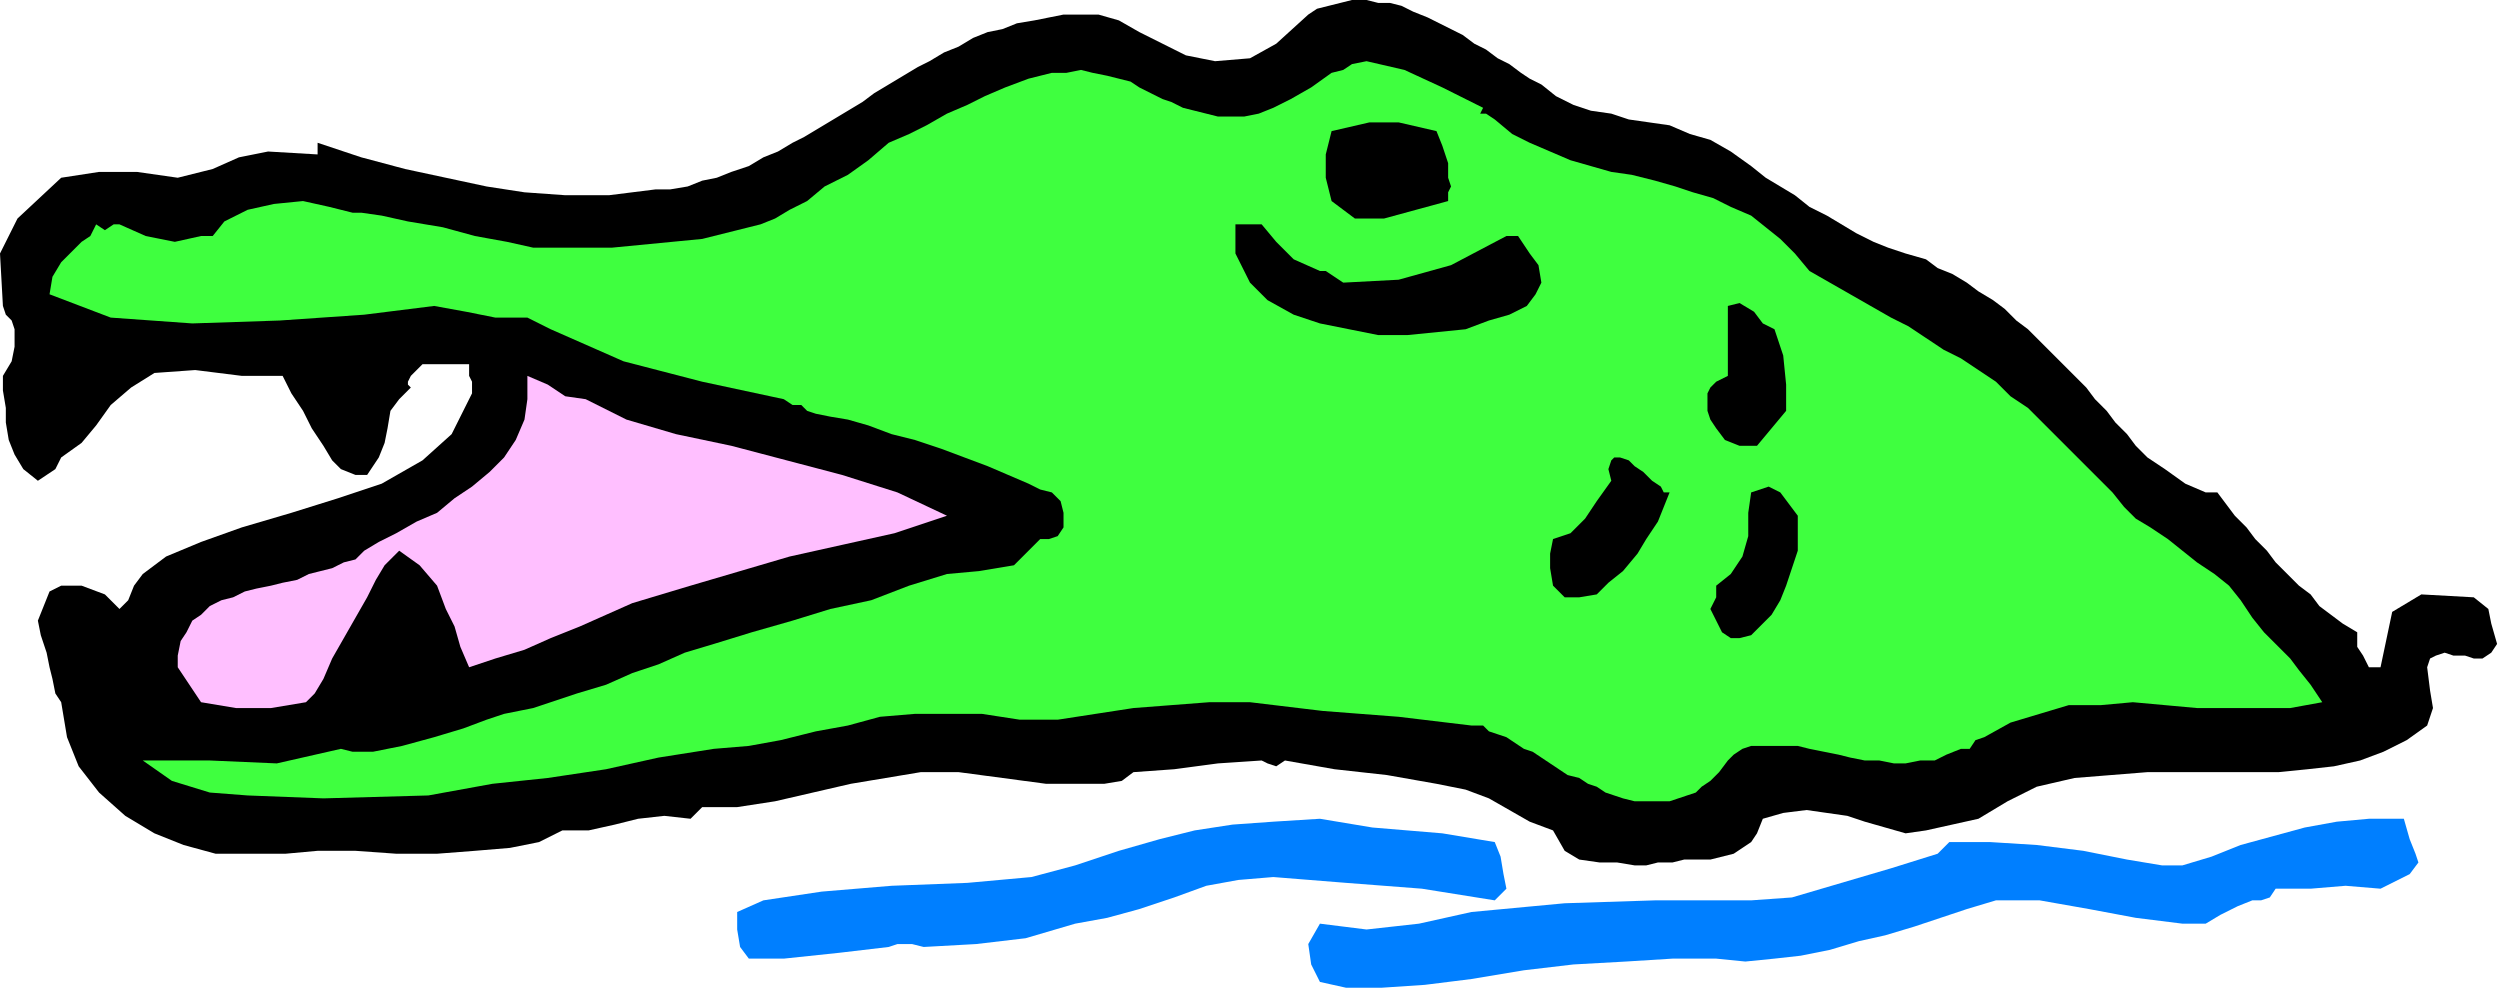
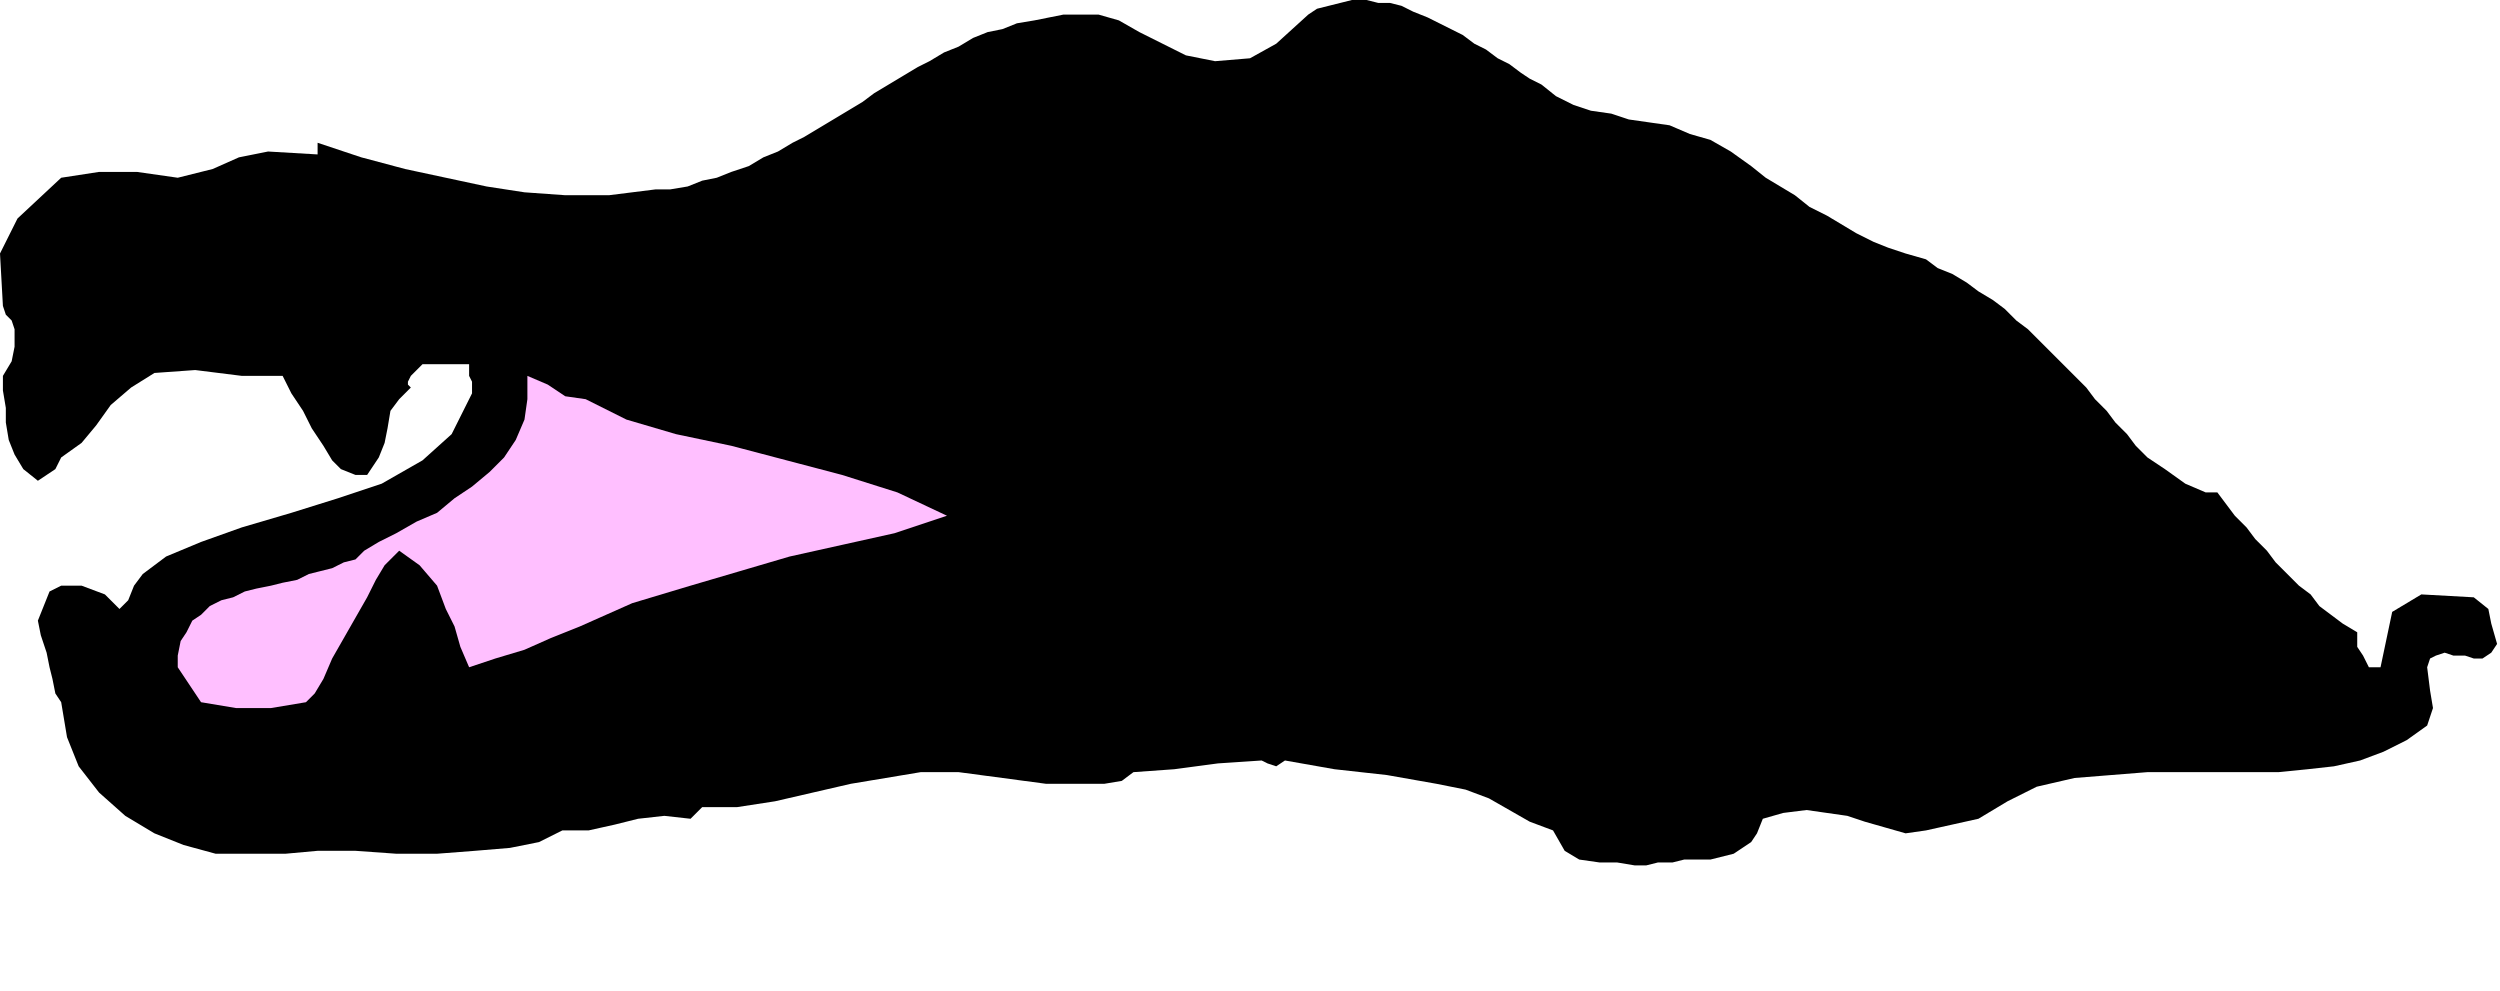
<svg xmlns="http://www.w3.org/2000/svg" xmlns:ns1="http://sodipodi.sourceforge.net/DTD/sodipodi-0.dtd" xmlns:ns2="http://www.inkscape.org/namespaces/inkscape" version="1.0" width="145.288mm" height="57.573mm" id="svg25" ns1:docname="ANSSG134.WMF">
  <ns1:namedview pagecolor="#ffffff" bordercolor="#666666" borderopacity="1" objecttolerance="10" gridtolerance="10" guidetolerance="10" ns2:pageopacity="0" ns2:pageshadow="2" ns2:window-width="640" ns2:window-height="480" id="namedview27" />
  <defs id="defs3">
    <pattern id="WMFhbasepattern" patternUnits="userSpaceOnUse" width="6" height="6" x="0" y="0" />
  </defs>
  <path style="fill:#000000;fill-rule:evenodd;fill-opacity:1;stroke:none;" d="  M 484.48,108.16   L 487.04,108.16   L 488.96,110.72   L 490.88,113.28   L 493.44,115.84   L 495.36,118.4   L 497.92,120.96   L 499.84,123.52   L 502.4,126.08   L 504.96,128.64   L 507.52,130.56   L 509.44,133.12   L 512,135.04   L 514.56,136.96   L 517.76,138.88   L 517.76,138.88   L 517.76,142.08   L 519.04,144   L 520.32,146.56   L 520.32,146.56   L 522.88,146.56   L 525.44,134.4   L 531.84,130.56   L 543.36,131.2   L 543.36,131.2   L 546.56,133.76   L 547.2,136.96   L 548.48,141.44   L 548.48,141.44   L 547.2,143.36   L 545.28,144.64   L 543.36,144.64   L 541.44,144   L 538.88,144   L 536.96,143.36   L 535.04,144   L 533.76,144.64   L 533.12,146.56   L 533.12,146.56   L 533.76,151.68   L 534.4,155.52   L 533.12,159.36   L 533.12,159.36   L 528.64,162.56   L 523.52,165.12   L 518.4,167.04   L 512.64,168.32   L 506.88,168.96   L 500.48,169.6   L 494.72,169.6   L 488.32,169.6   L 482.56,169.6   L 476.8,169.6   L 471.68,169.6   L 471.68,169.6   L 455.68,170.88   L 447.36,172.8   L 440.96,176   L 434.56,179.84   L 423.04,182.4   L 423.04,182.4   L 418.56,183.04   L 414.08,181.76   L 409.6,180.48   L 405.76,179.2   L 401.28,178.56   L 396.8,177.92   L 391.68,178.56   L 387.2,179.84   L 387.2,179.84   L 385.92,183.04   L 384.64,184.96   L 382.72,186.24   L 380.8,187.52   L 378.24,188.16   L 375.68,188.8   L 373.12,188.8   L 369.92,188.8   L 367.36,189.44   L 364.16,189.44   L 361.6,190.08   L 359.04,190.08   L 359.04,190.08   L 355.2,189.44   L 351.36,189.44   L 346.88,188.8   L 343.68,186.88   L 341.12,182.4   L 341.12,182.4   L 336,180.48   L 331.52,177.92   L 327.04,175.36   L 321.92,173.44   L 315.52,172.16   L 315.52,172.16   L 304.64,170.24   L 293.12,168.96   L 282.24,167.04   L 282.24,167.04   L 280.32,168.32   L 278.4,167.68   L 277.12,167.04   L 277.12,167.04   L 267.52,167.68   L 257.92,168.96   L 248.96,169.6   L 248.96,169.6   L 246.4,171.52   L 242.56,172.16   L 238.72,172.16   L 238.72,172.16   L 229.76,172.16   L 220.16,170.88   L 210.56,169.6   L 210.56,169.6   L 202.24,169.6   L 194.56,170.88   L 186.88,172.16   L 178.56,174.08   L 170.24,176   L 161.92,177.28   L 154.24,177.28   L 154.24,177.28   L 154.24,177.28   L 151.68,179.84   L 145.92,179.2   L 140.16,179.84   L 135.04,181.12   L 129.28,182.4   L 123.52,182.4   L 123.52,182.4   L 118.4,184.96   L 112,186.24   L 104.32,186.88   L 96,187.52   L 87.04,187.52   L 78.08,186.88   L 69.76,186.88   L 62.72,187.52   L 56.96,187.52   L 56.96,187.52   L 54.4,187.52   L 47.36,187.52   L 40.32,185.6   L 33.92,183.04   L 27.52,179.2   L 21.76,174.08   L 17.28,168.32   L 14.72,161.92   L 13.44,154.24   L 13.44,154.24   L 12.16,152.32   L 11.52,149.12   L 10.88,146.56   L 10.88,146.56   L 10.24,143.36   L 8.96,139.52   L 8.32,136.32   L 8.32,136.32   L 9.6,133.12   L 10.88,129.92   L 13.44,128.64   L 13.44,128.64   L 17.92,128.64   L 23.04,130.56   L 26.24,133.76   L 26.24,133.76   L 28.16,131.84   L 29.44,128.64   L 31.36,126.08   L 31.36,126.08   L 36.48,122.24   L 44.16,119.04   L 53.12,115.84   L 64,112.64   L 74.24,109.44   L 83.84,106.24   L 92.8,101.12   L 99.2,95.36   L 103.04,87.68   L 103.04,87.68   L 103.68,86.4   L 103.68,83.84   L 103.04,82.56   L 103.04,82.56   L 103.04,80   L 99.2,80   L 96,80   L 92.8,80   L 92.8,80   L 90.24,82.56   L 90.24,82.56   L 89.6,83.84   L 89.6,84.48   L 90.24,85.12   L 90.24,85.12   L 87.68,87.68   L 85.76,90.24   L 85.12,94.08   L 84.48,97.28   L 83.2,100.48   L 81.92,102.4   L 80.64,104.32   L 78.08,104.32   L 74.88,103.04   L 74.88,103.04   L 72.96,101.12   L 71.04,97.92   L 68.48,94.08   L 66.56,90.24   L 64,86.4   L 62.72,83.84   L 62.08,82.56   L 62.08,82.56   L 53.12,82.56   L 42.88,81.28   L 33.92,81.92   L 28.8,85.12   L 28.8,85.12   L 24.32,88.96   L 21.12,93.44   L 17.92,97.28   L 13.44,100.48   L 13.44,100.48   L 12.16,103.04   L 10.24,104.32   L 8.32,105.6   L 8.32,105.6   L 5.12,103.04   L 3.2,99.84   L 1.92,96.64   L 1.28,92.8   L 1.28,89.6   L 0.64,85.76   L 0.64,82.56   L 0.64,82.56   L 2.56,79.36   L 3.2,76.16   L 3.2,72.32   L 3.2,72.32   L 2.56,70.4   L 1.28,69.12   L 0.64,67.2   L 0.64,67.2   L 0,55.68   L 3.84,48   L 13.44,39.04   L 13.44,39.04   L 21.76,37.76   L 30.08,37.76   L 39.04,39.04   L 39.04,39.04   L 46.72,37.12   L 52.48,34.56   L 58.88,33.28   L 69.76,33.92   L 69.76,33.92   L 69.76,31.36   L 79.36,34.56   L 88.96,37.12   L 97.92,39.04   L 106.88,40.96   L 115.2,42.24   L 124.16,42.88   L 133.76,42.88   L 144,41.6   L 144,41.6   L 147.2,41.6   L 151.04,40.96   L 154.24,39.68   L 157.44,39.04   L 160.64,37.76   L 164.48,36.48   L 167.68,34.56   L 170.88,33.28   L 174.08,31.36   L 176.64,30.08   L 179.84,28.16   L 183.04,26.24   L 186.24,24.32   L 189.44,22.4   L 192,20.48   L 195.2,18.56   L 198.4,16.64   L 201.6,14.72   L 204.16,13.44   L 207.36,11.52   L 210.56,10.24   L 213.76,8.32   L 216.96,7.04   L 220.16,6.4   L 223.36,5.12   L 227.2,4.48   L 230.4,3.84   L 233.6,3.2   L 237.44,3.2   L 241.28,3.2   L 241.28,3.2   L 245.76,4.48   L 250.24,7.04   L 255.36,9.6   L 260.48,12.16   L 266.88,13.44   L 266.88,13.44   L 274.56,12.8   L 280.32,9.6   L 287.36,3.2   L 287.36,3.2   L 289.28,1.92   L 291.84,1.28   L 294.4,0.64   L 296.96,0   L 300.16,0   L 302.72,0.64   L 305.28,0.64   L 307.84,1.28   L 310.4,2.56   L 313.6,3.84   L 316.16,5.12   L 318.72,6.4   L 321.28,7.68   L 323.84,9.6   L 326.4,10.88   L 328.96,12.8   L 331.52,14.08   L 334.08,16   L 336,17.28   L 338.56,18.56   L 338.56,18.56   L 341.76,21.12   L 345.6,23.04   L 349.44,24.32   L 353.92,24.96   L 357.76,26.24   L 362.24,26.88   L 366.72,27.52   L 371.2,29.44   L 375.68,30.72   L 380.16,33.28   L 384.64,36.48   L 384.64,36.48   L 387.84,39.04   L 391.04,40.96   L 394.24,42.88   L 397.44,45.44   L 401.28,47.36   L 404.48,49.28   L 407.68,51.2   L 411.52,53.12   L 414.72,54.4   L 418.56,55.68   L 423.04,56.96   L 423.04,56.96   L 425.6,58.88   L 428.8,60.16   L 432,62.08   L 434.56,64   L 437.76,65.92   L 440.32,67.84   L 442.88,70.4   L 445.44,72.32   L 448,74.88   L 450.56,77.44   L 453.12,80   L 455.68,82.56   L 458.24,85.12   L 460.16,87.68   L 462.72,90.24   L 464.64,92.8   L 467.2,95.36   L 469.12,97.92   L 471.68,100.48   L 471.68,100.48   L 475.52,103.04   L 480,106.24   L 484.48,108.16  z " id="path5" />
-   <path style="fill:#3fff3f;fill-rule:evenodd;fill-opacity:1;stroke:none;" d="  M 325.76,23.68   L 325.12,24.96   L 326.4,24.96   L 328.32,26.24   L 328.32,26.24   L 332.16,29.44   L 336,31.36   L 340.48,33.28   L 344.96,35.2   L 349.44,36.48   L 353.92,37.76   L 358.4,38.4   L 363.52,39.68   L 368,40.96   L 371.84,42.24   L 376.32,43.52   L 380.16,45.44   L 384.64,47.36   L 387.84,49.92   L 391.04,52.48   L 394.24,55.68   L 397.44,59.52   L 397.44,59.52   L 401.92,62.08   L 406.4,64.64   L 410.88,67.2   L 415.36,69.76   L 419.2,71.68   L 423.04,74.24   L 426.88,76.8   L 430.72,78.72   L 434.56,81.28   L 438.4,83.84   L 441.6,87.04   L 445.44,89.6   L 448.64,92.8   L 452.48,96.64   L 456.32,100.48   L 460.16,104.32   L 464,108.16   L 464,108.16   L 466.56,111.36   L 469.12,113.92   L 472.32,115.84   L 476.16,118.4   L 479.36,120.96   L 482.56,123.52   L 486.4,126.08   L 489.6,128.64   L 492.16,131.84   L 494.72,135.68   L 497.28,138.88   L 497.28,138.88   L 498.56,140.16   L 500.48,142.08   L 503.04,144.64   L 504.96,147.2   L 507.52,150.4   L 508.8,152.32   L 510.08,154.24   L 510.08,154.24   L 503.04,155.52   L 496.64,155.52   L 489.6,155.52   L 482.56,155.52   L 475.52,154.88   L 468.48,154.24   L 461.44,154.88   L 454.4,154.88   L 448,156.8   L 441.6,158.72   L 435.84,161.92   L 435.84,161.92   L 433.92,162.56   L 432.64,164.48   L 430.72,164.48   L 430.72,164.48   L 427.52,165.76   L 424.96,167.04   L 421.76,167.04   L 418.56,167.68   L 416,167.68   L 412.8,167.04   L 409.6,167.04   L 406.4,166.4   L 403.84,165.76   L 400.64,165.12   L 397.44,164.48   L 394.88,163.84   L 392.32,163.84   L 389.76,163.84   L 387.2,163.84   L 384.64,163.84   L 382.72,164.48   L 380.8,165.76   L 379.52,167.04   L 379.52,167.04   L 377.6,169.6   L 375.68,171.52   L 373.76,172.8   L 372.48,174.08   L 370.56,174.72   L 368.64,175.36   L 366.72,176   L 364.8,176   L 362.88,176   L 360.96,176   L 359.04,176   L 356.48,175.36   L 354.56,174.72   L 352.64,174.08   L 350.72,172.8   L 348.8,172.16   L 346.88,170.88   L 344.32,170.24   L 342.4,168.96   L 340.48,167.68   L 338.56,166.4   L 336.64,165.12   L 334.72,164.48   L 332.8,163.2   L 330.88,161.92   L 328.96,161.28   L 327.04,160.64   L 325.76,159.36   L 325.76,159.36   L 323.2,159.36   L 307.2,157.44   L 290.56,156.16   L 274.56,154.24   L 274.56,154.24   L 265.6,154.24   L 257.28,154.88   L 248.96,155.52   L 240.64,156.8   L 232.32,158.08   L 224,158.08   L 215.68,156.8   L 215.68,156.8   L 208,156.8   L 200.96,156.8   L 193.28,157.44   L 186.24,159.36   L 179.2,160.64   L 171.52,162.56   L 164.48,163.84   L 156.8,164.48   L 156.8,164.48   L 144.64,166.4   L 133.12,168.96   L 120.32,170.88   L 108.16,172.16   L 108.16,172.16   L 94.08,174.72   L 71.04,175.36   L 54.4,174.72   L 54.4,174.72   L 46.08,174.08   L 37.76,171.52   L 31.36,167.04   L 31.36,167.04   L 31.36,167.04   L 46.08,167.04   L 60.8,167.68   L 74.88,164.48   L 74.88,164.48   L 77.44,165.12   L 81.92,165.12   L 88.32,163.84   L 95.36,161.92   L 101.76,160   L 106.88,158.08   L 110.72,156.8   L 110.72,156.8   L 113.92,156.16   L 117.12,155.52   L 120.96,154.24   L 120.96,154.24   L 126.72,152.32   L 133.12,150.4   L 138.88,147.84   L 144.64,145.92   L 150.4,143.36   L 156.8,141.44   L 156.8,141.44   L 165.12,138.88   L 174.08,136.32   L 182.4,133.76   L 182.4,133.76   L 191.36,131.84   L 199.68,128.64   L 208,126.08   L 208,126.08   L 215.04,125.44   L 222.72,124.16   L 228.48,118.4   L 228.48,118.4   L 230.4,118.4   L 232.32,117.76   L 233.6,115.84   L 233.6,115.84   L 233.6,112.64   L 232.96,110.08   L 231.04,108.16   L 231.04,108.16   L 228.48,107.52   L 225.92,106.24   L 221.44,104.32   L 216.96,102.4   L 211.84,100.48   L 206.72,98.56   L 200.96,96.64   L 195.84,95.36   L 190.72,93.44   L 186.24,92.16   L 182.4,91.52   L 179.2,90.88   L 177.28,90.24   L 177.28,90.24   L 176,88.96   L 174.08,88.96   L 172.16,87.68   L 172.16,87.68   L 154.24,83.84   L 136.96,79.36   L 120.96,72.32   L 120.96,72.32   L 115.84,69.76   L 108.8,69.76   L 102.4,68.48   L 95.36,67.2   L 95.36,67.2   L 80,69.12   L 61.44,70.4   L 42.24,71.04   L 24.32,69.76   L 10.88,64.64   L 10.88,64.64   L 11.52,60.8   L 13.44,57.6   L 16,55.04   L 17.92,53.12   L 19.84,51.84   L 21.12,49.28   L 21.12,49.28   L 23.04,50.56   L 24.96,49.28   L 26.24,49.28   L 26.24,49.28   L 32,51.84   L 38.4,53.12   L 44.16,51.84   L 44.16,51.84   L 44.16,51.84   L 46.72,51.84   L 49.28,48.64   L 54.4,46.08   L 60.16,44.8   L 66.56,44.16   L 72.32,45.44   L 77.44,46.72   L 77.44,46.72   L 79.36,46.72   L 83.84,47.36   L 89.6,48.64   L 97.28,49.92   L 104.32,51.84   L 111.36,53.12   L 117.12,54.4   L 120.96,54.4   L 120.96,54.4   L 134.4,54.4   L 154.24,52.48   L 167.04,49.28   L 167.04,49.28   L 170.24,48   L 173.44,46.08   L 177.28,44.16   L 177.28,44.16   L 181.12,40.96   L 186.24,38.4   L 190.72,35.2   L 195.2,31.36   L 195.2,31.36   L 199.68,29.44   L 203.52,27.52   L 208,24.96   L 212.48,23.04   L 216.32,21.12   L 220.8,19.2   L 225.92,17.28   L 231.04,16   L 231.04,16   L 234.24,16   L 237.44,15.36   L 240,16   L 243.2,16.64   L 245.76,17.28   L 248.32,17.92   L 250.24,19.2   L 252.8,20.48   L 255.36,21.76   L 257.28,22.4   L 259.84,23.68   L 262.4,24.32   L 264.96,24.96   L 267.52,25.6   L 270.08,25.6   L 273.28,25.6   L 276.48,24.96   L 279.68,23.68   L 283.52,21.76   L 288,19.2   L 292.48,16   L 292.48,16   L 295.04,15.36   L 296.96,14.08   L 300.16,13.44   L 300.16,13.44   L 308.48,15.36   L 316.8,19.2   L 325.76,23.68  z " id="path7" />
  <path style="fill:#000000;fill-rule:evenodd;fill-opacity:1;stroke:none;" d="  M 315.52,28.8   L 316.8,32   L 318.08,35.84   L 318.08,39.04   L 318.08,39.04   L 318.72,40.96   L 318.08,42.24   L 318.08,44.16   L 318.08,44.16   L 311.04,46.08   L 304,48   L 297.6,48   L 292.48,44.16   L 292.48,44.16   L 291.2,39.04   L 291.2,33.92   L 292.48,28.8   L 292.48,28.8   L 300.8,26.88   L 307.2,26.88   L 315.52,28.8  z " id="path9" />
  <path style="fill:#000000;fill-rule:evenodd;fill-opacity:1;stroke:none;" d="  M 289.92,59.52   L 291.2,59.52   L 293.12,60.8   L 295.04,62.08   L 295.04,62.08   L 307.2,61.44   L 318.72,58.24   L 330.88,51.84   L 330.88,51.84   L 333.44,51.84   L 336,55.68   L 337.92,58.24   L 338.56,62.08   L 338.56,62.08   L 337.28,64.64   L 335.36,67.2   L 331.52,69.12   L 327.04,70.4   L 321.92,72.32   L 315.52,72.96   L 309.12,73.6   L 302.72,73.6   L 296.32,72.32   L 289.92,71.04   L 284.16,69.12   L 278.4,65.92   L 274.56,62.08   L 274.56,62.08   L 271.36,55.68   L 271.36,49.28   L 277.12,49.28   L 277.12,49.28   L 280.32,53.12   L 284.16,56.96   L 289.92,59.52  z " id="path11" />
-   <path style="fill:#000000;fill-rule:evenodd;fill-opacity:1;stroke:none;" d="  M 389.76,72.32   L 391.68,78.08   L 392.32,84.48   L 392.32,90.24   L 392.32,90.24   L 389.12,94.08   L 385.92,97.92   L 382.08,97.92   L 382.08,97.92   L 378.88,96.64   L 376.96,94.08   L 375.68,92.16   L 375.04,90.24   L 375.04,88.32   L 375.04,86.4   L 375.68,85.12   L 376.96,83.84   L 378.24,83.2   L 379.52,82.56   L 379.52,82.56   L 379.52,67.2   L 382.08,66.56   L 385.28,68.48   L 387.2,71.04   L 389.76,72.32  z " id="path13" />
  <path style="fill:#ffbfff;fill-rule:evenodd;fill-opacity:1;stroke:none;" d="  M 128.64,87.68   L 137.6,92.16   L 148.48,95.36   L 160.64,97.92   L 172.8,101.12   L 184.96,104.32   L 197.12,108.16   L 208,113.28   L 208,113.28   L 196.48,117.12   L 184.96,119.68   L 173.44,122.24   L 162.56,125.44   L 151.68,128.64   L 151.68,128.64   L 145.28,130.56   L 138.88,132.48   L 133.12,135.04   L 127.36,137.6   L 120.96,140.16   L 115.2,142.72   L 108.8,144.64   L 103.04,146.56   L 103.04,146.56   L 101.12,142.08   L 99.84,137.6   L 97.92,133.76   L 97.92,133.76   L 96,128.64   L 92.16,124.16   L 87.68,120.96   L 87.68,120.96   L 86.4,122.24   L 84.48,124.16   L 82.56,127.36   L 80.64,131.2   L 78.08,135.68   L 75.52,140.16   L 72.96,144.64   L 71.04,149.12   L 69.12,152.32   L 67.2,154.24   L 67.2,154.24   L 59.52,155.52   L 51.84,155.52   L 44.16,154.24   L 44.16,154.24   L 39.04,146.56   L 39.04,144   L 39.68,140.8   L 40.96,138.88   L 42.24,136.32   L 44.16,135.04   L 46.08,133.12   L 48.64,131.84   L 51.2,131.2   L 53.76,129.92   L 56.32,129.28   L 59.52,128.64   L 62.08,128   L 65.28,127.36   L 67.84,126.08   L 70.4,125.44   L 72.96,124.8   L 75.52,123.52   L 78.08,122.88   L 80,120.96   L 80,120.96   L 83.2,119.04   L 87.04,117.12   L 91.52,114.56   L 96,112.64   L 99.84,109.44   L 103.68,106.88   L 107.52,103.68   L 110.72,100.48   L 113.28,96.64   L 115.2,92.16   L 115.84,87.68   L 115.84,82.56   L 115.84,82.56   L 120.32,84.48   L 124.16,87.04   L 128.64,87.68  z " id="path15" />
-   <path style="fill:#000000;fill-rule:evenodd;fill-opacity:1;stroke:none;" d="  M 366.72,108.16   L 365.44,111.36   L 364.16,114.56   L 361.6,118.4   L 359.68,121.6   L 356.48,125.44   L 353.28,128   L 350.72,130.56   L 346.88,131.2   L 343.68,131.2   L 341.12,128.64   L 341.12,128.64   L 340.48,124.8   L 340.48,121.6   L 341.12,118.4   L 341.12,118.4   L 344.96,117.12   L 348.16,113.92   L 350.72,110.08   L 353.92,105.6   L 353.92,105.6   L 353.28,103.04   L 353.92,101.12   L 354.56,100.48   L 355.84,100.48   L 357.76,101.12   L 359.04,102.4   L 360.96,103.68   L 362.88,105.6   L 364.8,106.88   L 365.44,108.16   L 366.72,108.16  z " id="path17" />
  <path style="fill:#000000;fill-rule:evenodd;fill-opacity:1;stroke:none;" d="  M 394.88,113.28   L 394.88,117.12   L 394.88,120.96   L 393.6,124.8   L 392.32,128.64   L 391.04,131.84   L 389.12,135.04   L 386.56,137.6   L 384.64,139.52   L 382.08,140.16   L 380.16,140.16   L 378.24,138.88   L 376.96,136.32   L 376.96,136.32   L 375.68,133.76   L 376.96,131.2   L 376.96,128.64   L 376.96,128.64   L 380.16,126.08   L 382.72,122.24   L 384,117.76   L 384,112.64   L 384.64,108.16   L 384.64,108.16   L 388.48,106.88   L 391.04,108.16   L 392.96,110.72   L 394.88,113.28  z " id="path19" />
-   <path style="fill:#007fff;fill-rule:evenodd;fill-opacity:1;stroke:none;" d="  M 330.88,195.2   L 328.32,197.76   L 312.32,195.2   L 295.68,193.92   L 279.68,192.64   L 279.68,192.64   L 272,193.28   L 264.96,194.56   L 257.92,197.12   L 250.24,199.68   L 243.2,201.6   L 236.16,202.88   L 236.16,202.88   L 225.28,206.08   L 214.4,207.36   L 202.88,208   L 202.88,208   L 200.32,207.36   L 197.12,207.36   L 195.2,208   L 195.2,208   L 184.32,209.28   L 172.16,210.56   L 164.48,210.56   L 164.48,210.56   L 162.56,208   L 161.92,204.16   L 161.92,200.32   L 161.92,200.32   L 167.68,197.76   L 180.48,195.84   L 195.84,194.56   L 212.48,193.92   L 226.56,192.64   L 236.16,190.08   L 236.16,190.08   L 245.76,186.88   L 254.72,184.32   L 262.4,182.4   L 270.72,181.12   L 279.68,180.48   L 289.92,179.84   L 289.92,179.84   L 301.44,181.76   L 316.8,183.04   L 328.32,184.96   L 328.32,184.96   L 329.6,188.16   L 330.24,192   L 330.88,195.2  z " id="path21" />
-   <path style="fill:#007fff;fill-rule:evenodd;fill-opacity:1;stroke:none;" d="  M 528,179.84   L 529.28,184.32   L 530.56,187.52   L 531.2,189.44   L 529.28,192   L 522.88,195.2   L 522.88,195.2   L 515.2,194.56   L 507.52,195.2   L 499.84,195.2   L 499.84,195.2   L 498.56,197.12   L 496.64,197.76   L 494.72,197.76   L 494.72,197.76   L 491.52,199.04   L 487.68,200.96   L 484.48,202.88   L 484.48,202.88   L 479.36,202.88   L 469.12,201.6   L 458.88,199.68   L 448,197.76   L 438.4,197.76   L 438.4,197.76   L 432,199.68   L 426.24,201.6   L 420.48,203.52   L 414.08,205.44   L 408.32,206.72   L 401.92,208.64   L 395.52,209.92   L 389.76,210.56   L 383.36,211.2   L 376.96,210.56   L 376.96,210.56   L 367.36,210.56   L 357.12,211.2   L 345.6,211.84   L 334.72,213.12   L 323.2,215.04   L 312.96,216.32   L 303.36,216.96   L 295.68,216.96   L 289.92,215.68   L 289.92,215.68   L 288,211.84   L 287.36,207.36   L 289.92,202.88   L 289.92,202.88   L 300.16,204.16   L 311.68,202.88   L 323.2,200.32   L 323.2,200.32   L 343.68,198.4   L 363.52,197.76   L 384.64,197.76   L 384.64,197.76   L 393.6,197.12   L 404.48,193.92   L 415.36,190.72   L 425.6,187.52   L 425.6,187.52   L 428.16,184.96   L 437.12,184.96   L 447.36,185.6   L 457.6,186.88   L 467.2,188.8   L 474.88,190.08   L 479.36,190.08   L 479.36,190.08   L 485.76,188.16   L 492.16,185.6   L 499.2,183.68   L 506.24,181.76   L 513.28,180.48   L 520.32,179.84   L 528,179.84  z " id="path23" />
</svg>